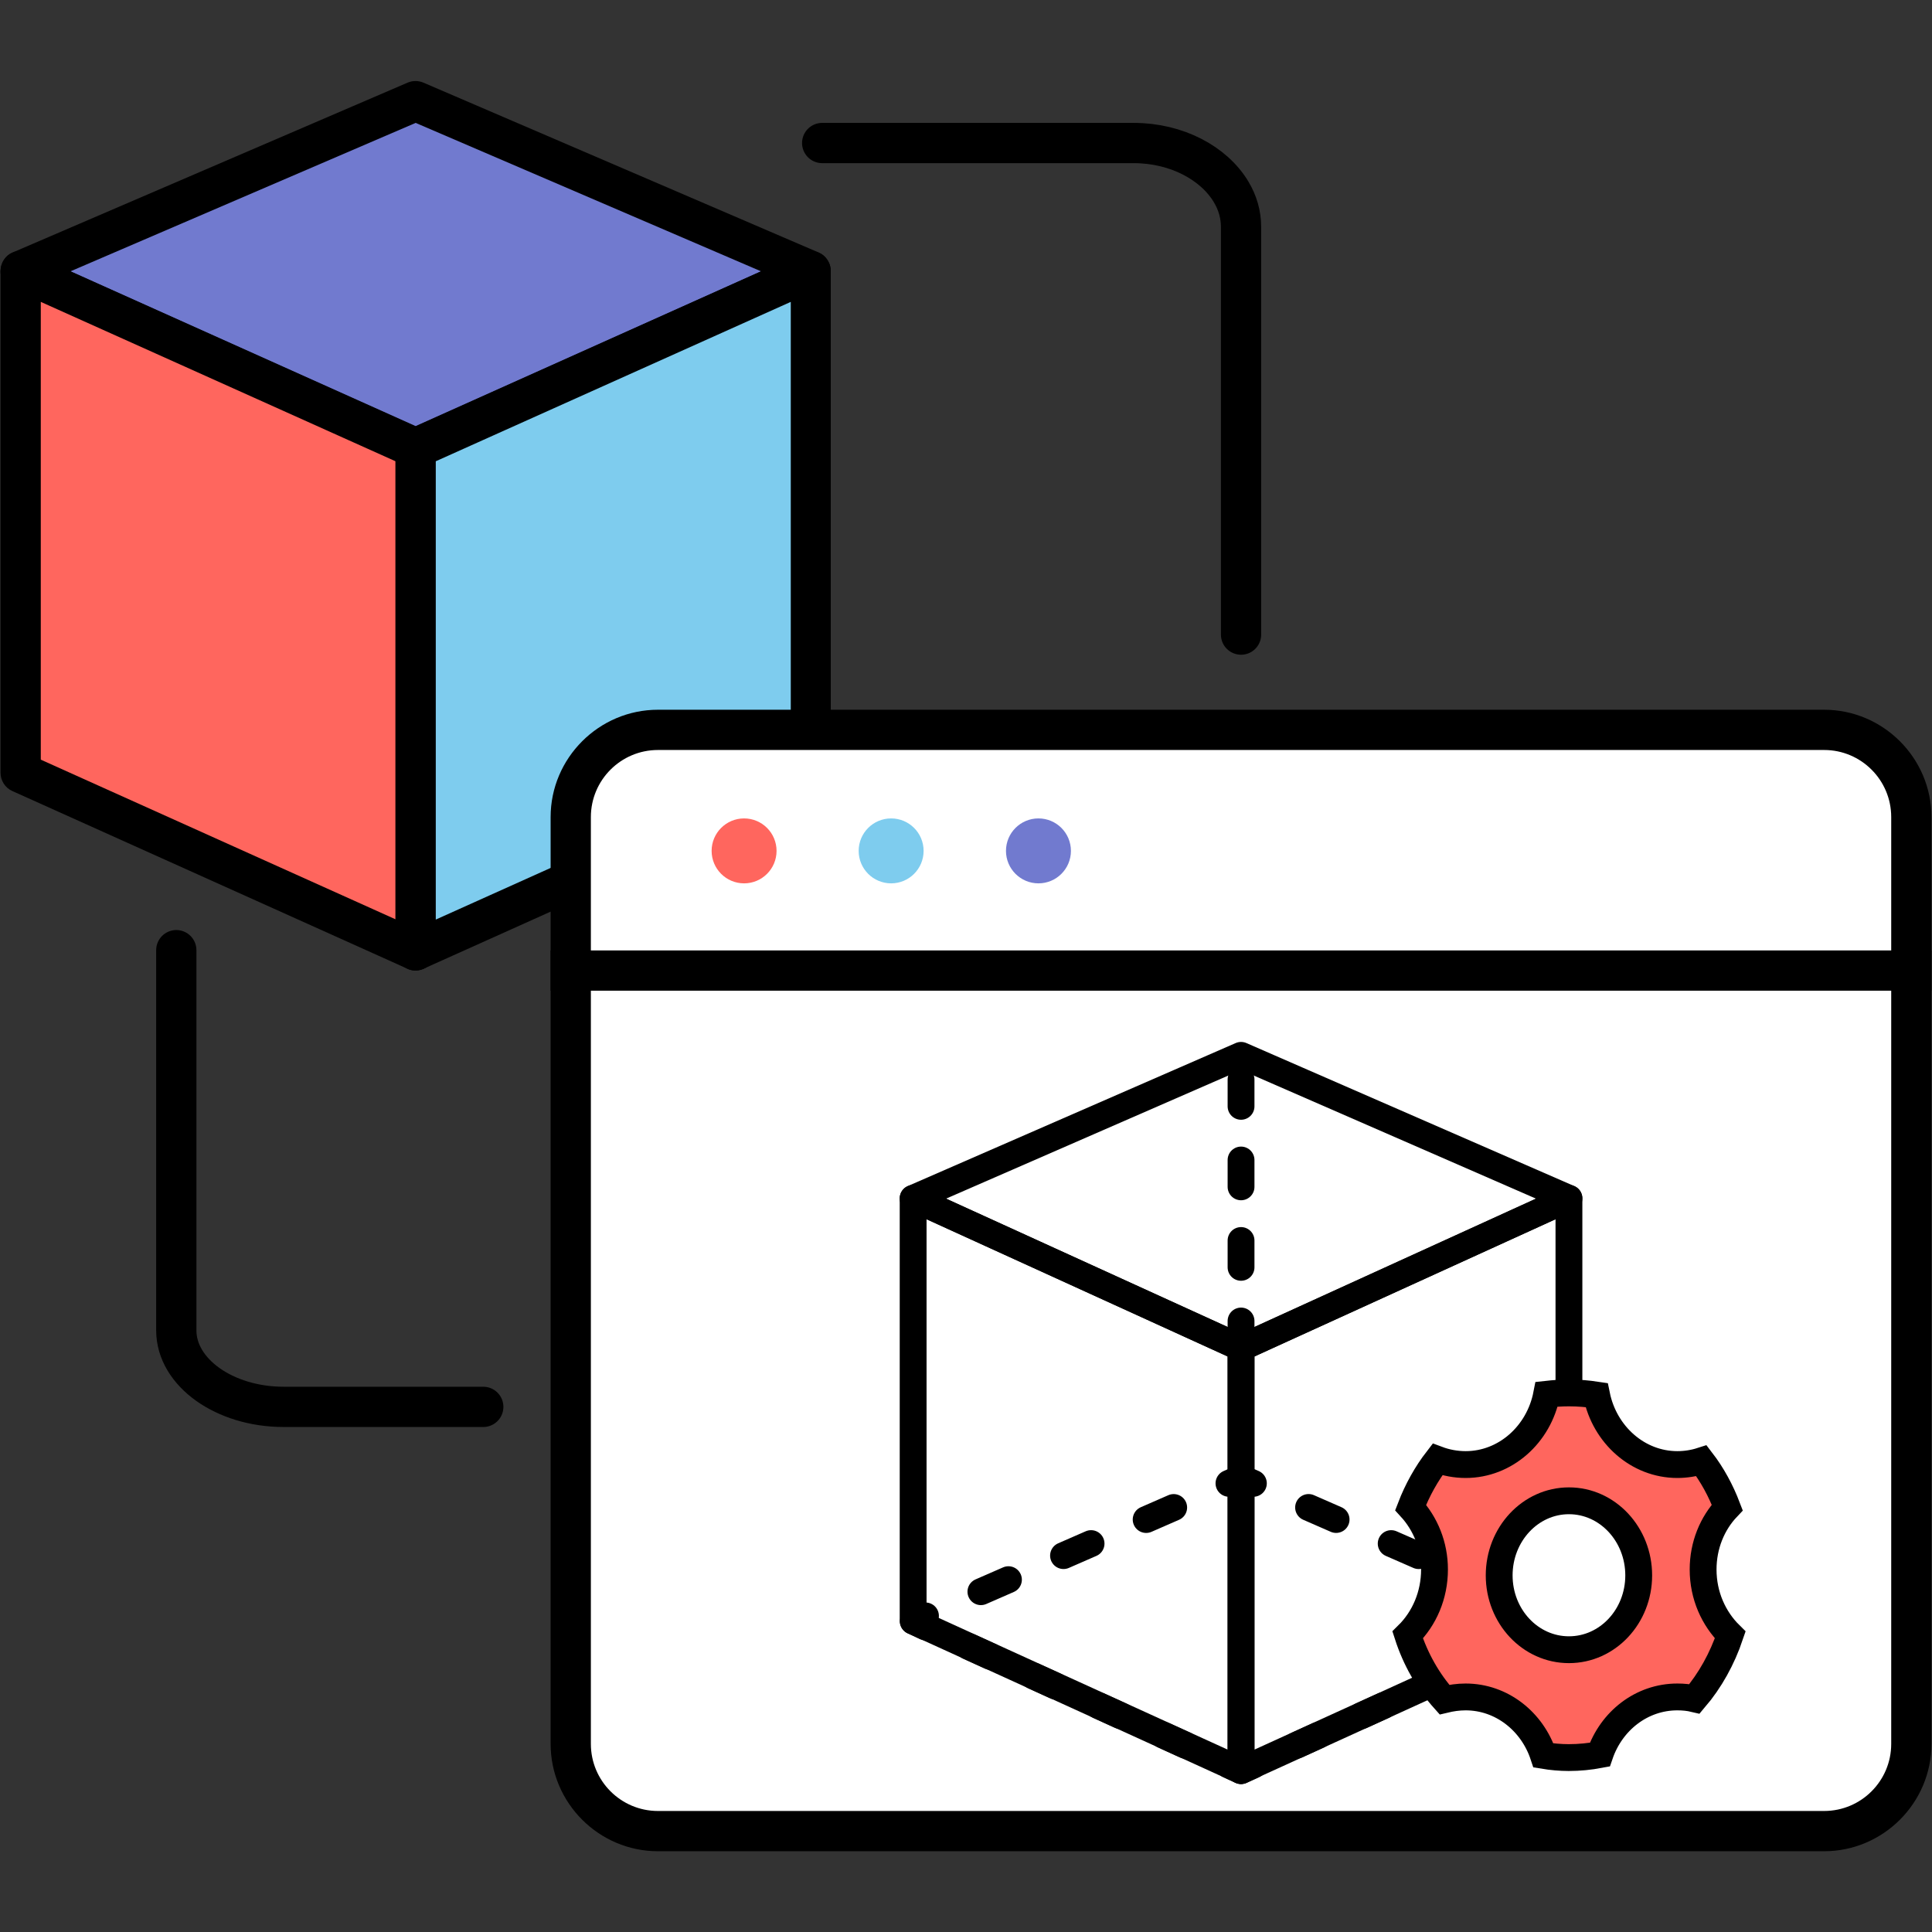
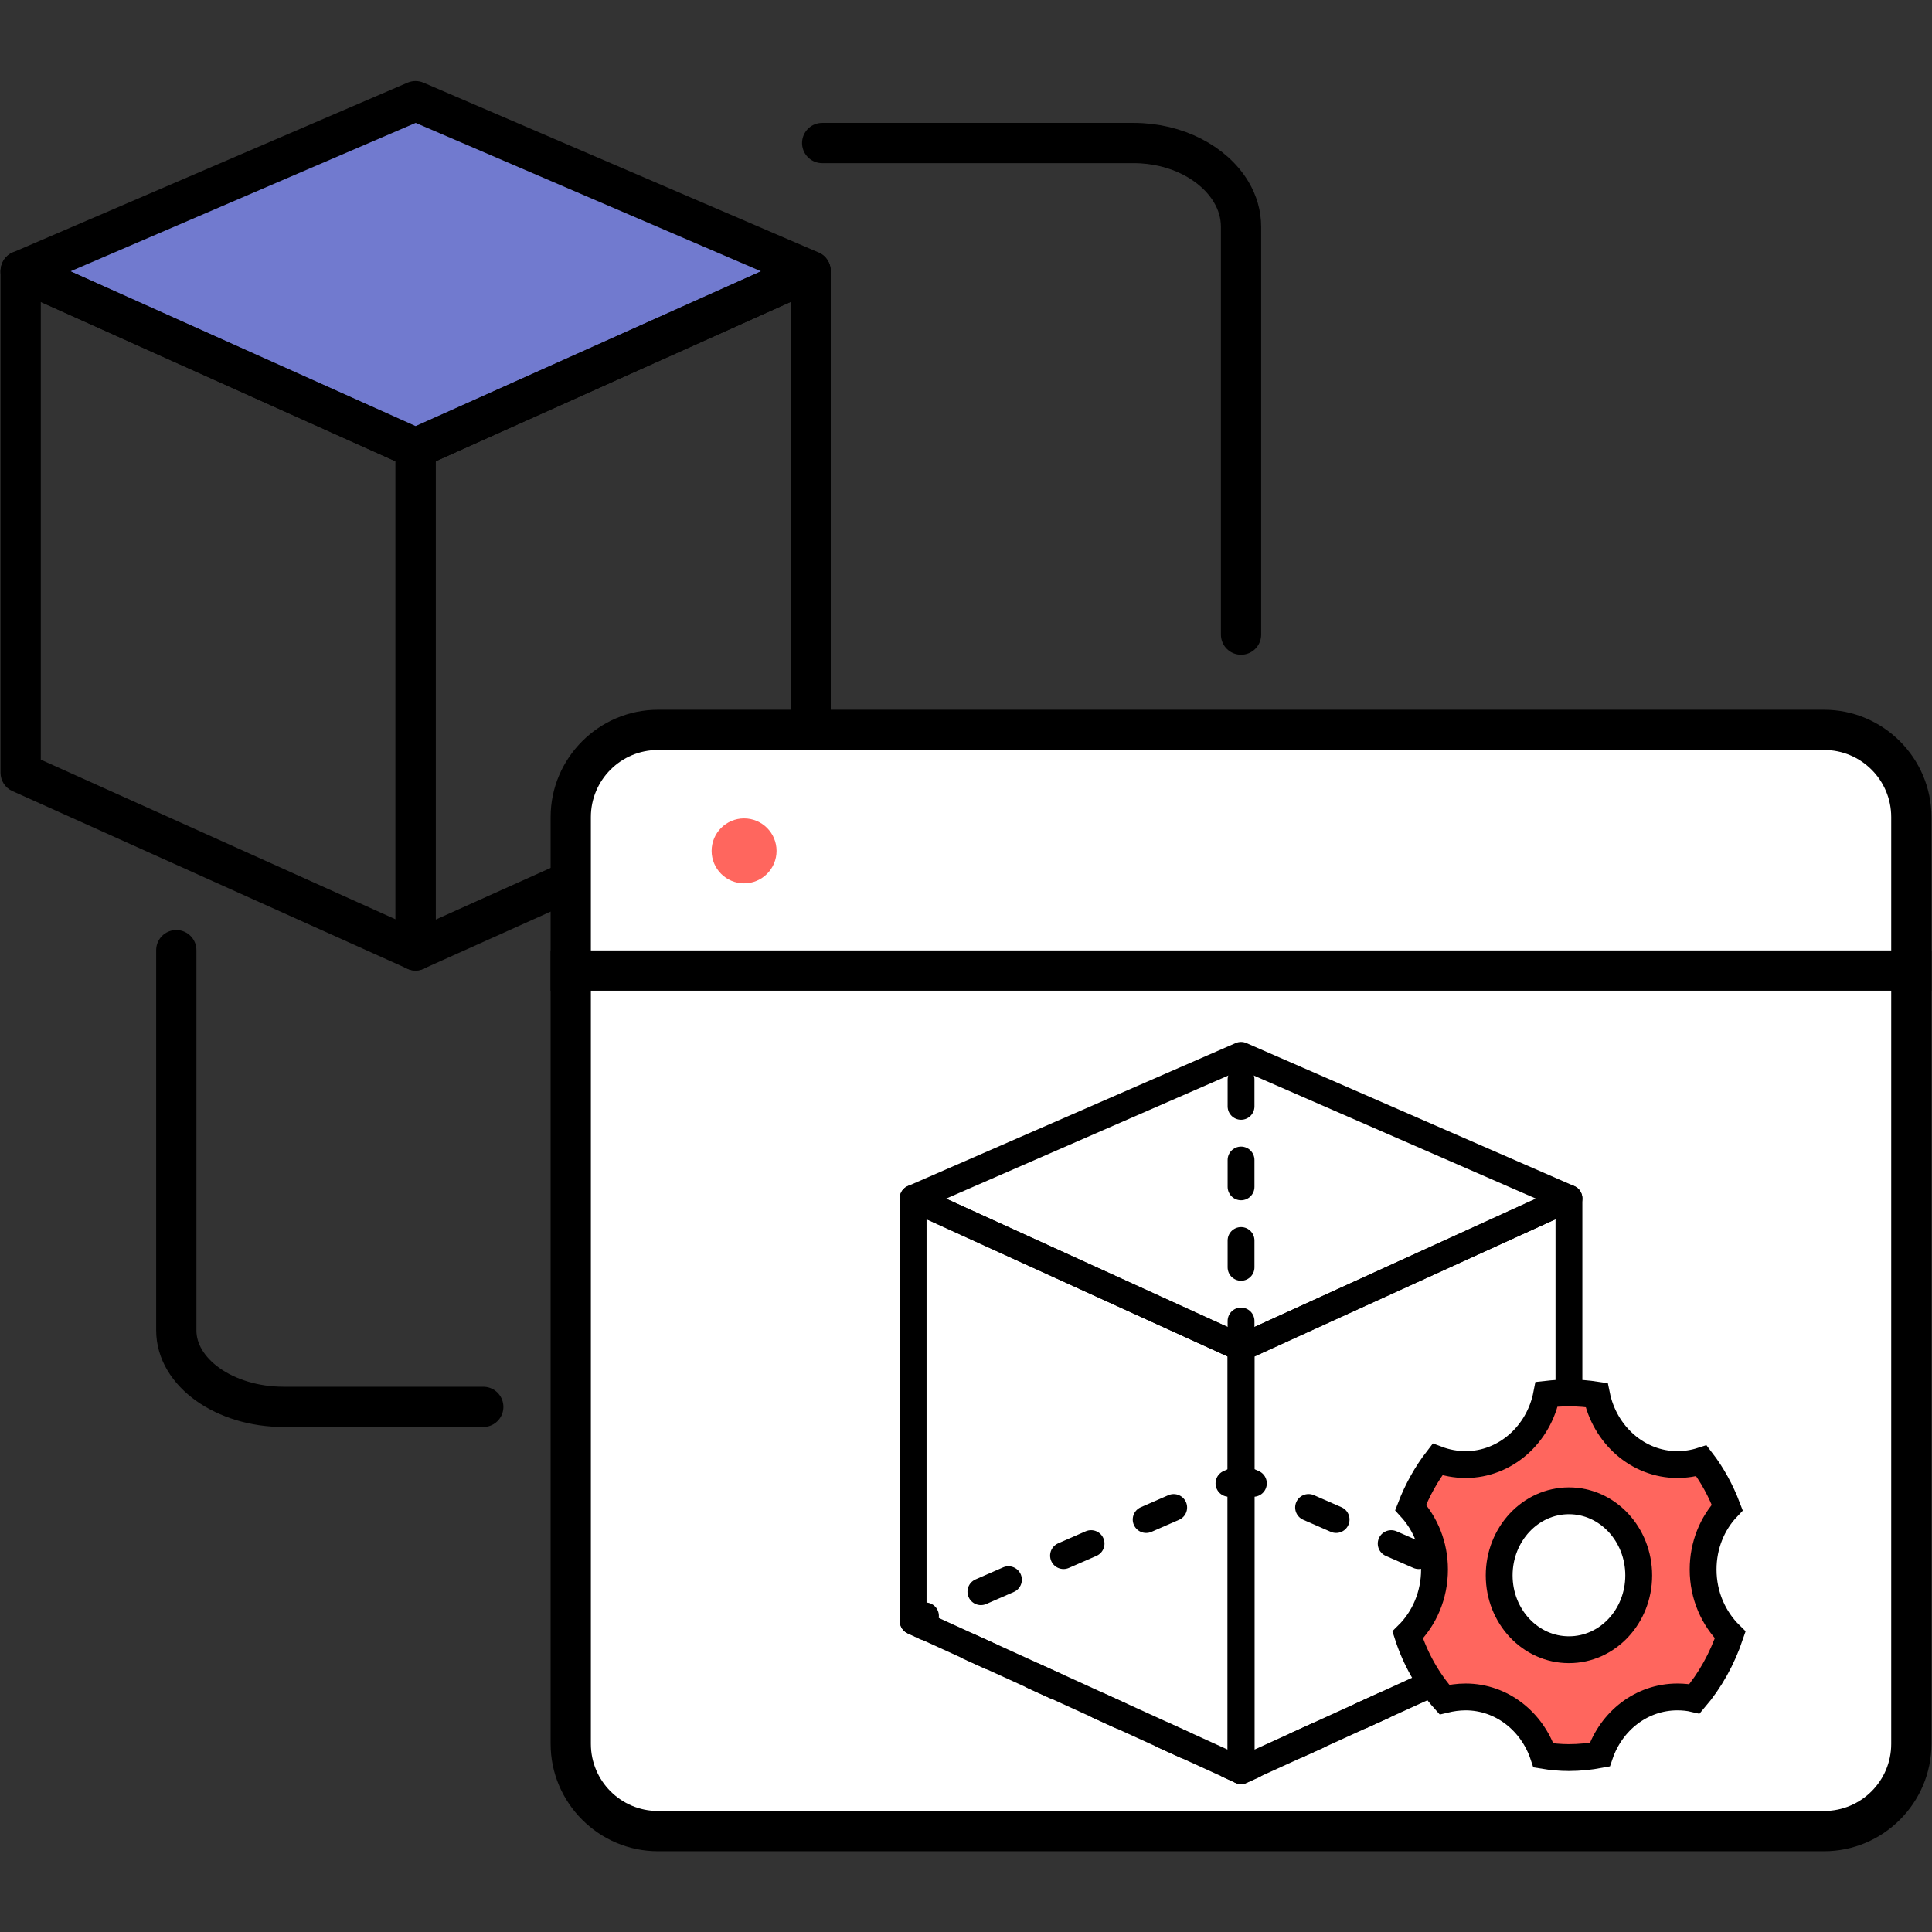
<svg xmlns="http://www.w3.org/2000/svg" id="a" data-name="Layer 1" viewBox="0 0 72 72">
  <rect x="0" y="0" width="72" height="72" fill="#333333" stroke="none" />
  <defs>
    <style>
      .b, .c, .d, .e, .f, .g, .h, .i, .j {
        stroke: #000;
      }

      .b, .c, .d, .f, .g, .h, .i {
        fill: none;
      }

      .b, .d {
        stroke-width: 1.5px;
      }

      .b, .d, .e, .j {
        stroke-miterlimit: 10;
      }

      .c, .f, .g, .h, .i {
        stroke-linejoin: round;
      }

      .d, .e, .f, .g, .h, .i, .j {
        stroke-linecap: round;
      }

      .k {
        fill: #7eccee;
      }

      .k, .l, .m, .n, .o {
        stroke-width: 0px;
      }

      .e, .o {
        fill: #ff665e;
      }

      .g {
        stroke-dasharray: 0 0 .89 1.77;
      }

      .m, .j {
        fill: #fff;
      }

      .h {
        stroke-dasharray: 0 0 1.12 2.24;
      }

      .n {
        fill: #717acf;
      }

      .i {
        stroke-dasharray: 0 0 1 2;
      }
    </style>
  </defs>
  <path class="d" d="m18.01,52.43h-7.44c-2.2,0-4-1.28-4-2.85v-14.17" />
  <path class="d" d="m30.64,5.33h11.61c1.6,0,2.99.75,3.63,1.82.24.4.37.84.37,1.31v15.19" />
  <g>
    <g>
      <polygon class="n" points="30.22 10.1 15.49 16.71 .77 10.1 15.49 3.77 30.22 10.1" />
      <path class="l" d="m15.49,17.46c-.1,0-.21-.02-.31-.07L.46,10.78c-.27-.12-.45-.39-.44-.69s.18-.57.45-.68L15.19,3.08c.19-.08.4-.08.59,0l14.73,6.33c.27.12.45.39.45.68s-.17.57-.44.69l-14.73,6.61c-.1.04-.2.07-.31.07ZM2.63,10.11l12.86,5.77,12.87-5.77-12.87-5.53L2.63,10.11Z" />
    </g>
    <g>
-       <polygon class="o" points="15.49 16.71 15.49 35.42 .77 28.8 .77 10.1 15.49 16.71" />
      <path class="l" d="m15.49,36.17c-.1,0-.21-.02-.31-.07L.46,29.48c-.27-.12-.44-.39-.44-.68V10.1c0-.25.13-.49.34-.63.21-.14.48-.16.71-.05l14.72,6.61c.27.12.44.39.44.68v18.71c0,.25-.13.49-.34.63-.12.08-.26.12-.41.12ZM1.52,28.31l13.22,5.95v-17.07L1.52,11.25v17.06Z" />
    </g>
    <g>
-       <polygon class="k" points="30.22 10.1 30.22 28.8 15.49 35.42 15.49 16.71 30.22 10.1" />
      <path class="l" d="m15.49,36.17c-.14,0-.28-.04-.41-.12-.21-.14-.34-.38-.34-.63v-18.71c0-.3.17-.56.44-.68l14.73-6.61c.23-.1.5-.08.71.05.21.14.34.38.34.63v18.7c0,.29-.17.56-.44.68l-14.73,6.62c-.1.04-.2.07-.31.07Zm.75-18.97v17.07l13.23-5.95V11.25l-13.23,5.94Z" />
    </g>
  </g>
  <g>
    <g>
      <rect class="m" x="21.27" y="27.2" width="49.96" height="41.04" rx="3.25" ry="3.25" />
      <path class="l" d="m67.98,27.95c1.38,0,2.5,1.12,2.5,2.5v34.54c0,1.38-1.12,2.5-2.5,2.5H24.52c-1.38,0-2.5-1.12-2.5-2.5V30.45c0-1.38,1.12-2.5,2.5-2.5h43.46m0-1.5H24.52c-2.2,0-4,1.8-4,4v34.54c0,2.2,1.8,4,4,4h43.46c2.2,0,4-1.8,4-4V30.45c0-2.2-1.8-4-4-4h0Z" />
    </g>
    <line class="b" x1="20.52" y1="36.17" x2="71.98" y2="36.17" />
    <circle class="o" cx="27.73" cy="31.71" r="1.21" />
-     <circle class="k" cx="33.21" cy="31.71" r="1.21" />
-     <circle class="n" cx="38.7" cy="31.71" r="1.21" />
    <g>
      <polygon class="c" points="58.47 44.66 46.25 50.23 34.03 44.66 46.25 39.33 58.47 44.66" />
      <g>
        <path class="f" d="m45.8,65.78c.29.13.45.21.45.21l.46-.21" />
        <line class="g" x1="48.32" y1="65.04" x2="57.2" y2="60.99" />
        <polyline class="f" points="58.01 60.63 58.47 60.42 58.01 60.22" />
        <line class="h" x1="55.95" y1="59.32" x2="47.74" y2="55.73" />
        <path class="f" d="m46.71,55.28l-.46-.2s-.16.07-.45.2" />
        <path class="h" d="m43.74,56.18c-2.48,1.08-6.18,2.7-8.22,3.59" />
        <path class="f" d="m34.49,60.22c-.29.13-.45.2-.45.2,0,0,.16.07.45.21" />
        <path class="g" d="m36.1,61.36c2.54,1.16,6.79,3.09,8.89,4.05" />
      </g>
      <polygon class="c" points="46.25 50.23 46.25 65.98 34.03 60.41 34.03 44.66 46.25 50.23" />
      <polygon class="c" points="58.47 44.66 58.47 60.41 46.25 65.98 46.25 50.23 58.47 44.66" />
      <line class="i" x1="46.25" y1="50.23" x2="46.25" y2="39.33" />
    </g>
    <g>
      <path class="e" d="m63.47,58.49c0-.9.34-1.72.9-2.31-.24-.63-.56-1.22-.96-1.74-.28.09-.59.14-.9.14-1.47,0-2.71-1.11-3.01-2.59-.33-.05-.67-.08-1.03-.08-.28,0-.56.02-.83.05-.29,1.5-1.54,2.62-3.02,2.62-.37,0-.73-.07-1.05-.19-.41.53-.75,1.14-1,1.79.55.6.89,1.41.89,2.31,0,.96-.38,1.83-1,2.44.29.9.76,1.73,1.37,2.41.25-.06.51-.1.79-.1,1.34,0,2.48.91,2.9,2.18.3.05.63.08.94.08.4,0,.79-.04,1.16-.11.43-1.26,1.56-2.15,2.89-2.15.22,0,.43.02.64.07.58-.68,1.03-1.49,1.33-2.38-.62-.61-1.01-1.47-1.01-2.44Z" />
      <path class="j" d="m61.07,58.71c0,1.53-1.16,2.77-2.6,2.77s-2.6-1.24-2.6-2.77,1.16-2.78,2.6-2.78,2.6,1.25,2.6,2.78Z" />
    </g>
  </g>
</svg>